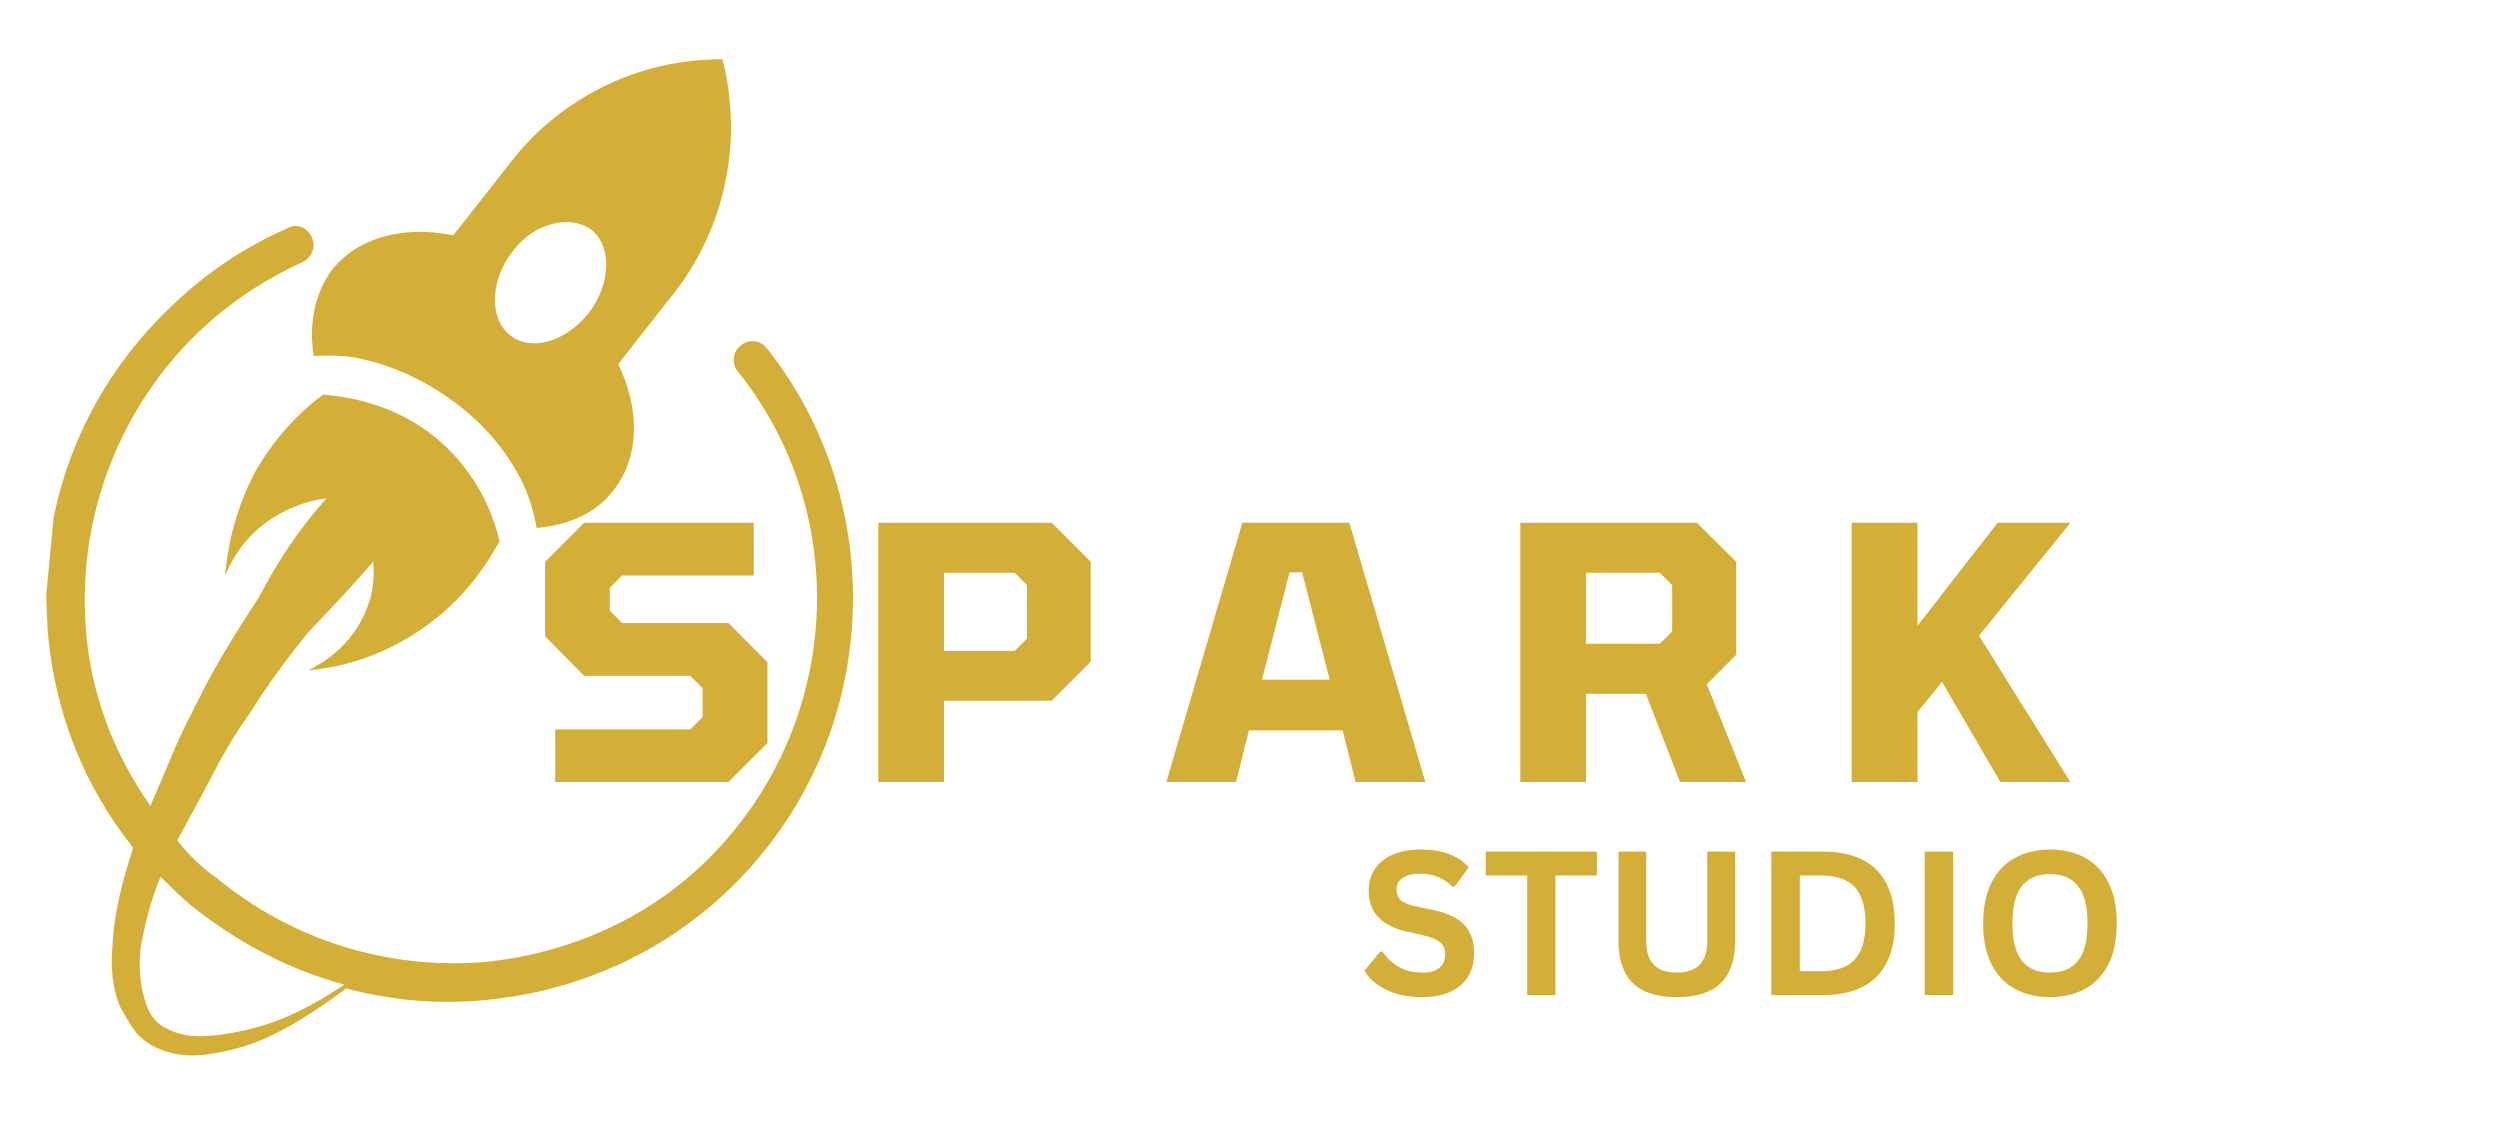
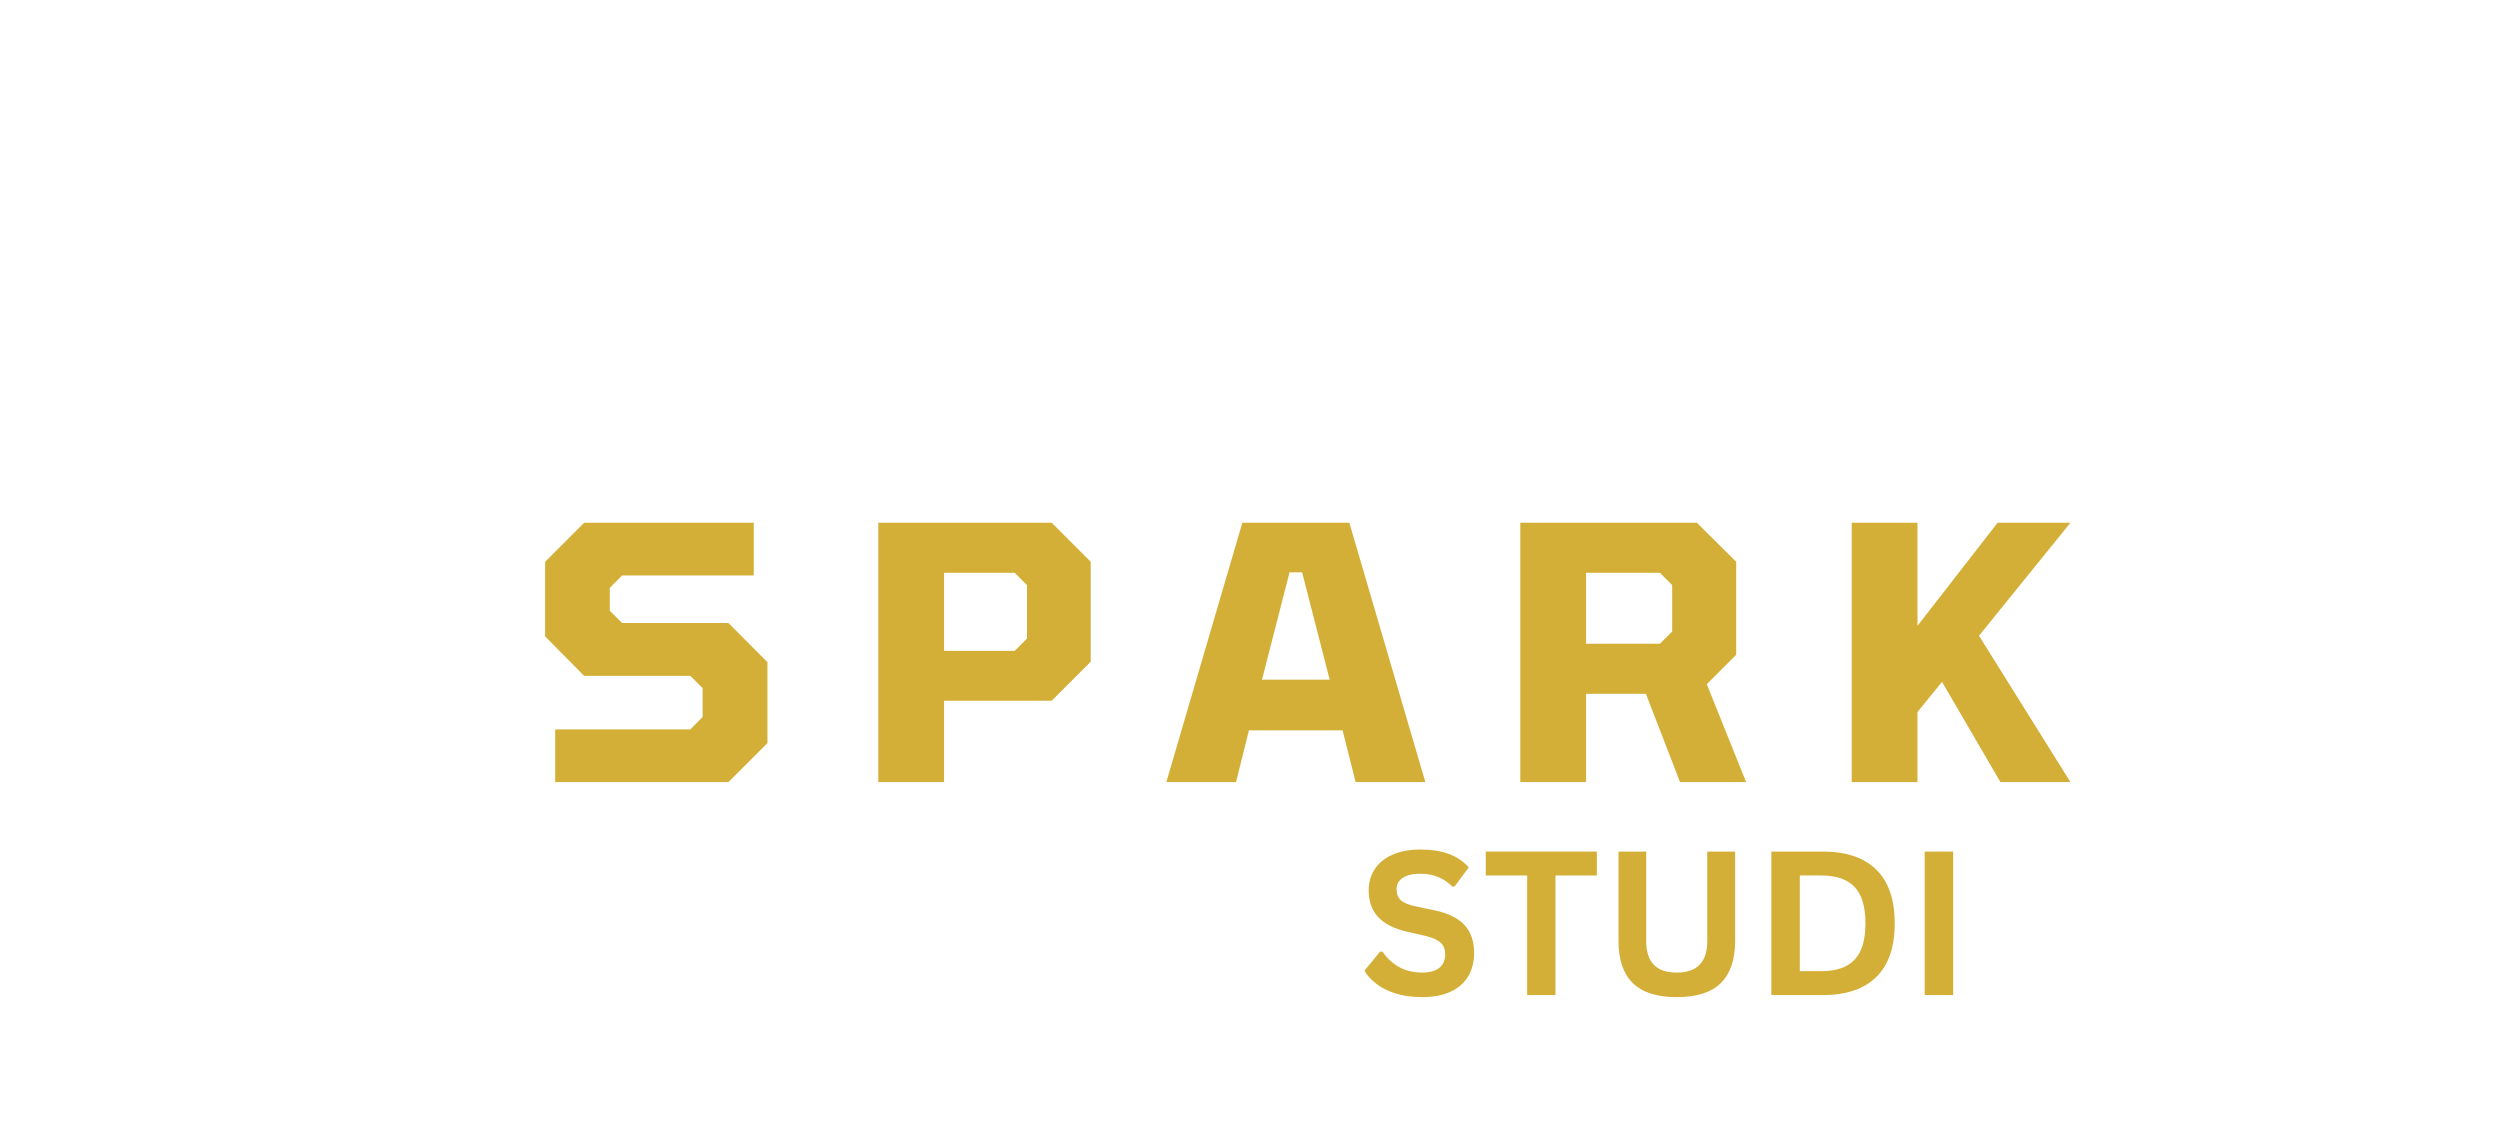
<svg xmlns="http://www.w3.org/2000/svg" width="331" zoomAndPan="magnify" viewBox="0 0 248.25 112.5" height="150" preserveAspectRatio="xMidYMid meet" version="1.0">
  <defs>
    <g />
    <clipPath id="6ebf1b8355">
-       <path d="M 4 5 L 85 5 L 85 105 L 4 105 Z M 4 5 " clip-rule="nonzero" />
-     </clipPath>
+       </clipPath>
    <clipPath id="9d35dd308c">
      <path d="M 93.449 7.922 L 83.641 111.246 L 0.387 103.344 L 10.195 0.02 Z M 93.449 7.922 " clip-rule="nonzero" />
    </clipPath>
    <clipPath id="18dbdb9284">
      <path d="M 83.637 111.281 L 93.445 7.957 L 10.191 0.055 L 0.383 103.379 Z M 83.637 111.281 " clip-rule="nonzero" />
    </clipPath>
  </defs>
  <g clip-path="url(#6ebf1b8355)">
    <g clip-path="url(#9d35dd308c)">
      <g clip-path="url(#18dbdb9284)">
        <path fill="#d4af37" d="M 30.957 23.539 C 31.426 24.52 30.949 25.598 29.969 26.066 C 24.883 28.391 20.449 31.711 16.855 36.051 C 10.723 43.516 7.766 52.965 8.535 62.582 C 9.051 68.996 11.305 74.824 14.93 80.031 L 16.852 75.535 C 17.84 73.012 19.199 70.52 20.355 68.195 C 21.953 65.164 23.719 62.34 25.688 59.344 C 25.906 58.992 26.145 58.453 26.367 58.098 C 28.406 54.363 30.543 51.57 32.422 49.504 C 31.293 49.582 28.996 50.113 26.594 51.758 C 23.988 53.57 22.816 56.078 22.34 57.156 C 22.551 54.93 23.105 51.051 25.383 46.777 C 27.625 42.871 30.484 40.336 32.094 39.18 C 33.762 39.336 38.582 39.797 42.938 43.203 C 47.816 47.035 49.211 52.031 49.609 53.754 C 48.488 55.707 46.484 59.074 42.664 61.891 C 37.824 65.551 32.879 66.391 30.617 66.551 C 31.598 66.082 34.945 64.34 36.445 60.367 C 37.176 58.562 37.148 56.875 37.07 55.746 C 35.172 58 32.887 60.402 30.598 62.805 C 28.48 65.41 26.547 68.035 24.781 70.863 C 23.273 72.965 21.93 75.27 20.773 77.594 L 17.598 83.465 C 18.77 84.887 19.965 86.125 21.547 87.211 C 29.012 93.348 38.461 96.301 48.078 95.531 C 57.715 94.574 66.555 90.172 72.688 82.707 C 83.672 69.527 84 50.281 73.293 36.914 C 72.621 36.102 72.727 34.988 73.539 34.316 C 74.352 33.645 75.465 33.75 76.137 34.562 C 87.832 49.336 87.496 70.637 75.461 85.027 C 68.699 93.184 59.051 98.254 48.285 99.293 C 43.559 99.781 38.922 99.34 34.355 98.156 C 32.141 99.82 29.738 101.461 27.184 102.719 C 25.613 103.504 23.875 104.086 21.965 104.469 C 20.059 104.848 18.168 105.043 16.18 104.293 C 15.27 104.02 14.211 103.355 13.539 102.543 C 12.867 101.734 12.398 100.754 11.914 99.957 C 11.164 98.016 10.969 96.125 11.16 94.086 C 11.293 90.73 12.164 87.441 13.227 84.176 C 8.375 78.102 5.5 70.902 4.758 62.973 C 4.613 60.527 4.492 57.895 4.719 55.484 C 5.477 47.508 8.625 39.945 13.898 33.711 C 17.895 29.035 22.754 25.191 28.414 22.734 C 29.41 22.082 30.488 22.559 30.957 23.539 Z M 14.262 98.871 C 14.66 100.594 15.484 101.793 16.93 102.305 C 18.363 103.004 20.051 102.977 21.754 102.762 C 23.457 102.551 25.18 102.152 26.918 101.57 C 29.438 100.684 32.008 99.246 34.203 97.77 C 28.73 96.312 23.562 93.578 19.039 89.965 C 17.996 89.117 16.973 88.086 15.945 87.055 C 14.977 89.395 14.375 91.77 13.961 94.164 C 13.801 95.832 13.848 97.332 14.262 98.871 Z M 67.133 28.844 L 61.387 36.156 C 63.578 40.672 63.508 45.344 60.949 48.656 C 59.238 50.926 56.5 52.164 53.293 52.422 C 53.047 51.086 52.629 49.551 52.012 48.18 C 50.605 45.242 48.441 42.414 45.297 40.059 C 42.152 37.699 38.918 36.27 35.613 35.582 C 34.148 35.258 32.648 35.301 31.145 35.348 C 30.688 32.309 31.152 29.359 32.883 26.902 C 35.441 23.59 40.055 22.344 45.008 23.375 L 50.754 16.059 C 53.316 12.746 56.547 10.246 60.078 8.523 C 63.609 6.801 67.629 5.871 71.746 5.887 C 73.789 13.941 72.051 22.387 67.133 28.844 Z M 50.836 25.051 C 48.703 27.844 48.535 31.57 50.621 33.266 C 52.703 34.961 56.168 33.977 58.504 31.02 C 60.641 28.227 60.809 24.5 58.723 22.805 C 56.621 21.297 52.992 22.074 50.836 25.051 Z M 50.836 25.051 " fill-opacity="1" fill-rule="nonzero" />
      </g>
    </g>
  </g>
  <g fill="#d4af37" fill-opacity="1">
    <g transform="translate(52.552, 77.66)">
      <g>
        <path d="M 2.578 0 L 2.578 -5.234 L 16 -5.234 L 17.219 -6.469 L 17.219 -9.328 L 16 -10.547 L 5.453 -10.547 L 1.578 -14.469 L 1.578 -21.875 L 5.453 -25.75 L 22.297 -25.75 L 22.297 -20.516 L 9.219 -20.516 L 8 -19.281 L 8 -17.016 L 9.219 -15.797 L 19.781 -15.797 L 23.656 -11.906 L 23.656 -3.875 L 19.781 0 Z M 2.578 0 " />
      </g>
    </g>
  </g>
  <g fill="#d4af37" fill-opacity="1">
    <g transform="translate(84.761, 77.66)">
      <g>
        <path d="M 2.453 0 L 2.453 -25.75 L 19.672 -25.75 L 23.547 -21.875 L 23.547 -11.953 L 19.672 -8.078 L 8.984 -8.078 L 8.984 0 Z M 8.984 -13.031 L 16 -13.031 L 17.219 -14.25 L 17.219 -19.562 L 16 -20.781 L 8.984 -20.781 Z M 8.984 -13.031 " />
      </g>
    </g>
  </g>
  <g fill="#d4af37" fill-opacity="1">
    <g transform="translate(115.817, 77.66)">
      <g>
        <path d="M 0 0 L 7.547 -25.75 L 18.172 -25.75 L 25.719 0 L 18.797 0 L 17.5 -5.141 L 8.203 -5.141 L 6.922 0 Z M 9.5 -10.172 L 16.219 -10.172 L 13.484 -20.828 L 12.234 -20.828 Z M 9.5 -10.172 " />
      </g>
    </g>
  </g>
  <g fill="#d4af37" fill-opacity="1">
    <g transform="translate(148.514, 77.66)">
      <g>
        <path d="M 2.453 0 L 2.453 -25.75 L 19.984 -25.75 L 23.891 -21.875 L 23.891 -12.641 L 20.969 -9.719 L 24.875 0 L 18.312 0 L 14.922 -8.766 L 8.984 -8.766 L 8.984 0 Z M 8.984 -13.734 L 16.312 -13.734 L 17.531 -14.953 L 17.531 -19.562 L 16.312 -20.781 L 8.984 -20.781 Z M 8.984 -13.734 " />
      </g>
    </g>
  </g>
  <g fill="#d4af37" fill-opacity="1">
    <g transform="translate(181.421, 77.66)">
      <g>
        <path d="M 2.453 0 L 2.453 -25.75 L 8.984 -25.75 L 8.984 -15.516 L 16.938 -25.75 L 24.172 -25.75 L 15.094 -14.531 L 24.172 0 L 17.219 0 L 11.422 -9.953 L 8.984 -6.953 L 8.984 0 Z M 2.453 0 " />
      </g>
    </g>
  </g>
  <g fill="#d4af37" fill-opacity="1">
    <g transform="translate(134.911, 98.811)">
      <g>
        <path d="M 6.312 0.203 C 5.32 0.203 4.441 0.082 3.672 -0.156 C 2.898 -0.406 2.258 -0.727 1.75 -1.125 C 1.238 -1.52 0.848 -1.953 0.578 -2.422 L 2.125 -4.312 L 2.375 -4.312 C 2.801 -3.676 3.344 -3.172 4 -2.797 C 4.656 -2.422 5.426 -2.234 6.312 -2.234 C 7.062 -2.234 7.629 -2.391 8.016 -2.703 C 8.398 -3.023 8.594 -3.469 8.594 -4.031 C 8.594 -4.363 8.531 -4.645 8.406 -4.875 C 8.281 -5.102 8.07 -5.297 7.781 -5.453 C 7.5 -5.617 7.117 -5.758 6.641 -5.875 L 4.797 -6.297 C 3.523 -6.586 2.57 -7.07 1.938 -7.75 C 1.312 -8.426 1 -9.305 1 -10.391 C 1 -11.203 1.203 -11.91 1.609 -12.516 C 2.016 -13.129 2.598 -13.602 3.359 -13.938 C 4.129 -14.281 5.051 -14.453 6.125 -14.453 C 7.227 -14.453 8.172 -14.305 8.953 -14.016 C 9.734 -13.723 10.395 -13.281 10.938 -12.688 L 9.531 -10.781 L 9.297 -10.781 C 8.891 -11.195 8.426 -11.508 7.906 -11.719 C 7.383 -11.938 6.789 -12.047 6.125 -12.047 C 5.352 -12.047 4.766 -11.906 4.359 -11.625 C 3.961 -11.352 3.766 -10.977 3.766 -10.5 C 3.766 -10.051 3.906 -9.691 4.188 -9.422 C 4.469 -9.16 4.957 -8.957 5.656 -8.812 L 7.516 -8.422 C 8.898 -8.129 9.906 -7.633 10.531 -6.938 C 11.156 -6.238 11.469 -5.328 11.469 -4.203 C 11.469 -3.305 11.273 -2.531 10.891 -1.875 C 10.504 -1.219 9.926 -0.707 9.156 -0.344 C 8.383 0.02 7.438 0.203 6.312 0.203 Z M 6.312 0.203 " />
      </g>
    </g>
  </g>
  <g fill="#d4af37" fill-opacity="1">
    <g transform="translate(147.146, 98.811)">
      <g>
        <path d="M 11.422 -14.25 L 11.422 -11.875 L 7.312 -11.875 L 7.312 0 L 4.5 0 L 4.5 -11.875 L 0.391 -11.875 L 0.391 -14.25 Z M 11.422 -14.25 " />
      </g>
    </g>
  </g>
  <g fill="#d4af37" fill-opacity="1">
    <g transform="translate(158.953, 98.811)">
      <g>
        <path d="M 7.547 0.203 C 5.586 0.203 4.133 -0.258 3.188 -1.188 C 2.238 -2.125 1.766 -3.508 1.766 -5.344 L 1.766 -14.25 L 4.516 -14.25 L 4.516 -5.359 C 4.516 -4.316 4.766 -3.535 5.266 -3.016 C 5.766 -2.492 6.523 -2.234 7.547 -2.234 C 9.566 -2.234 10.578 -3.273 10.578 -5.359 L 10.578 -14.25 L 13.344 -14.25 L 13.344 -5.344 C 13.344 -3.508 12.867 -2.125 11.922 -1.188 C 10.973 -0.258 9.516 0.203 7.547 0.203 Z M 7.547 0.203 " />
      </g>
    </g>
  </g>
  <g fill="#d4af37" fill-opacity="1">
    <g transform="translate(174.052, 98.811)">
      <g>
        <path d="M 6.969 -14.25 C 9.281 -14.25 11.047 -13.648 12.266 -12.453 C 13.484 -11.254 14.094 -9.477 14.094 -7.125 C 14.094 -4.77 13.484 -2.992 12.266 -1.797 C 11.047 -0.598 9.281 0 6.969 0 L 1.844 0 L 1.844 -14.25 Z M 6.812 -2.375 C 8.281 -2.375 9.375 -2.75 10.094 -3.5 C 10.82 -4.25 11.188 -5.457 11.188 -7.125 C 11.188 -8.789 10.82 -10 10.094 -10.75 C 9.375 -11.5 8.281 -11.875 6.812 -11.875 L 4.672 -11.875 L 4.672 -2.375 Z M 6.812 -2.375 " />
      </g>
    </g>
  </g>
  <g fill="#d4af37" fill-opacity="1">
    <g transform="translate(189.278, 98.811)">
      <g>
        <path d="M 4.672 0 L 1.844 0 L 1.844 -14.25 L 4.672 -14.25 Z M 4.672 0 " />
      </g>
    </g>
  </g>
  <g fill="#d4af37" fill-opacity="1">
    <g transform="translate(195.804, 98.811)">
      <g>
-         <path d="M 7.766 0.203 C 6.461 0.203 5.312 -0.062 4.312 -0.594 C 3.312 -1.125 2.531 -1.938 1.969 -3.031 C 1.406 -4.125 1.125 -5.488 1.125 -7.125 C 1.125 -8.75 1.406 -10.109 1.969 -11.203 C 2.531 -12.297 3.312 -13.109 4.312 -13.641 C 5.312 -14.18 6.461 -14.453 7.766 -14.453 C 9.066 -14.453 10.211 -14.188 11.203 -13.656 C 12.203 -13.125 12.984 -12.305 13.547 -11.203 C 14.109 -10.109 14.391 -8.75 14.391 -7.125 C 14.391 -5.488 14.109 -4.125 13.547 -3.031 C 12.984 -1.938 12.203 -1.125 11.203 -0.594 C 10.211 -0.062 9.066 0.203 7.766 0.203 Z M 7.766 -2.234 C 8.973 -2.234 9.895 -2.617 10.531 -3.391 C 11.164 -4.172 11.484 -5.414 11.484 -7.125 C 11.484 -8.82 11.164 -10.062 10.531 -10.844 C 9.895 -11.625 8.973 -12.016 7.766 -12.016 C 6.547 -12.016 5.617 -11.625 4.984 -10.844 C 4.348 -10.062 4.031 -8.82 4.031 -7.125 C 4.031 -5.414 4.348 -4.172 4.984 -3.391 C 5.617 -2.617 6.547 -2.234 7.766 -2.234 Z M 7.766 -2.234 " />
-       </g>
+         </g>
    </g>
  </g>
</svg>